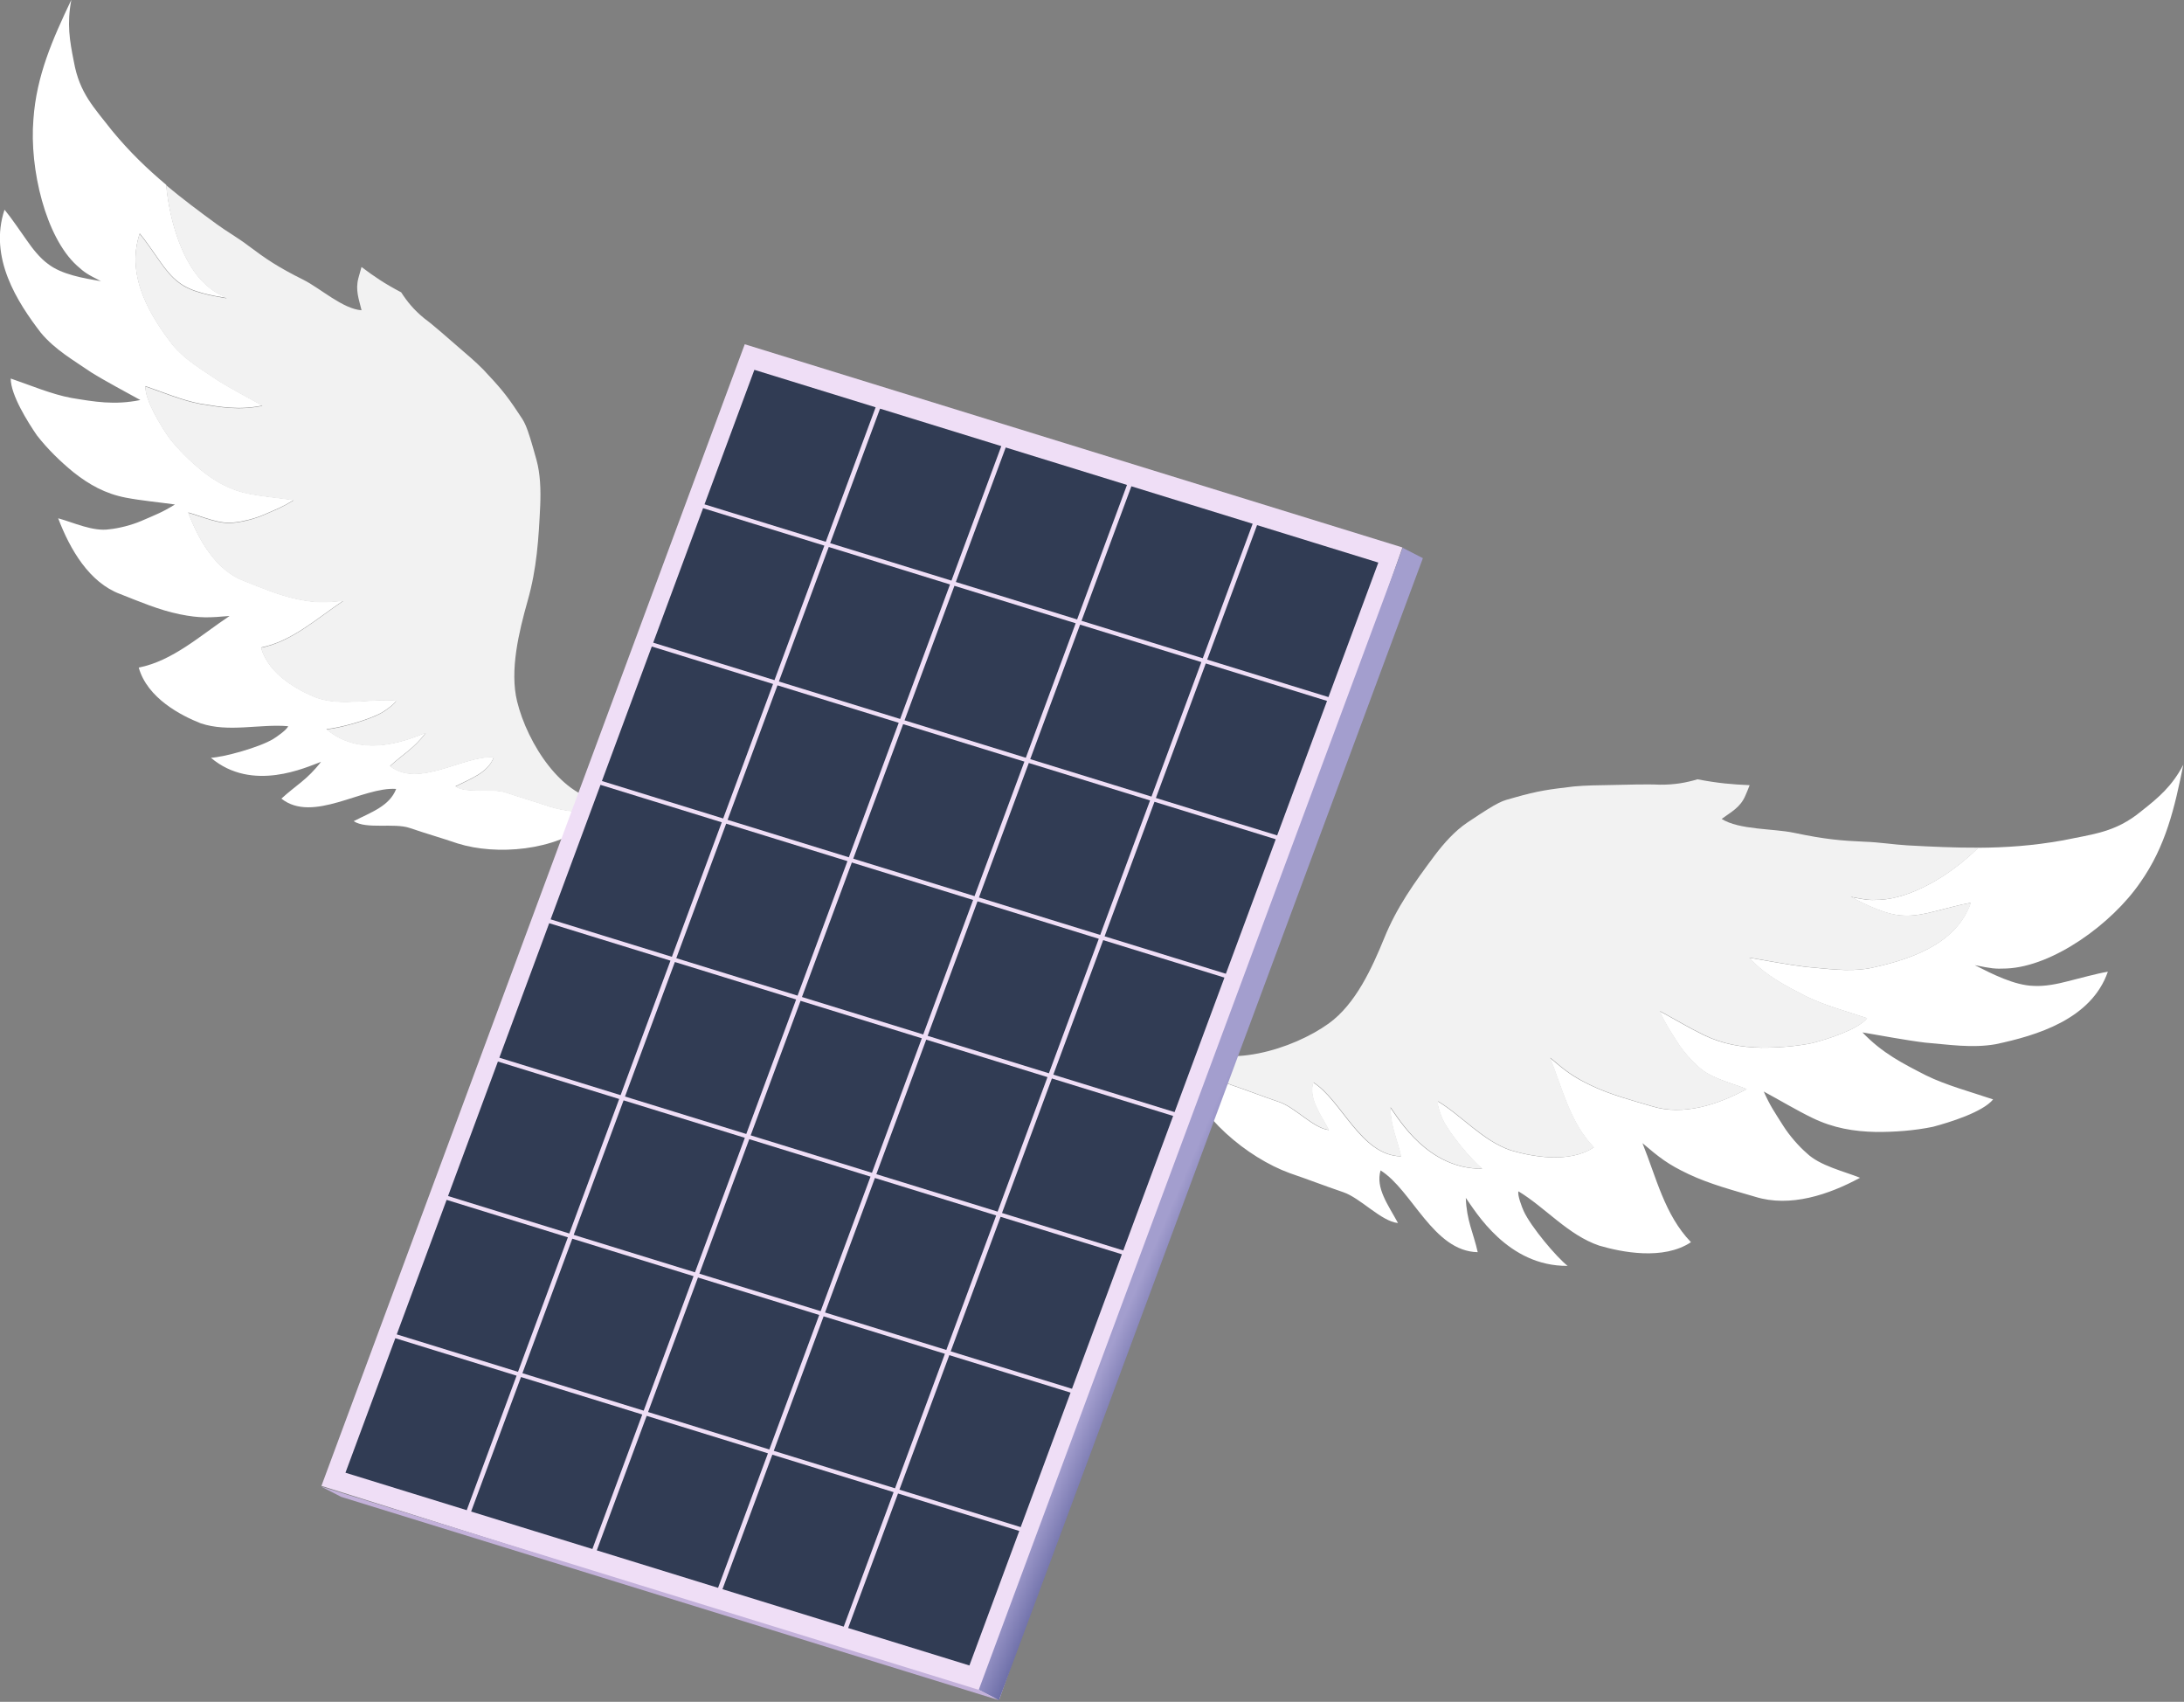
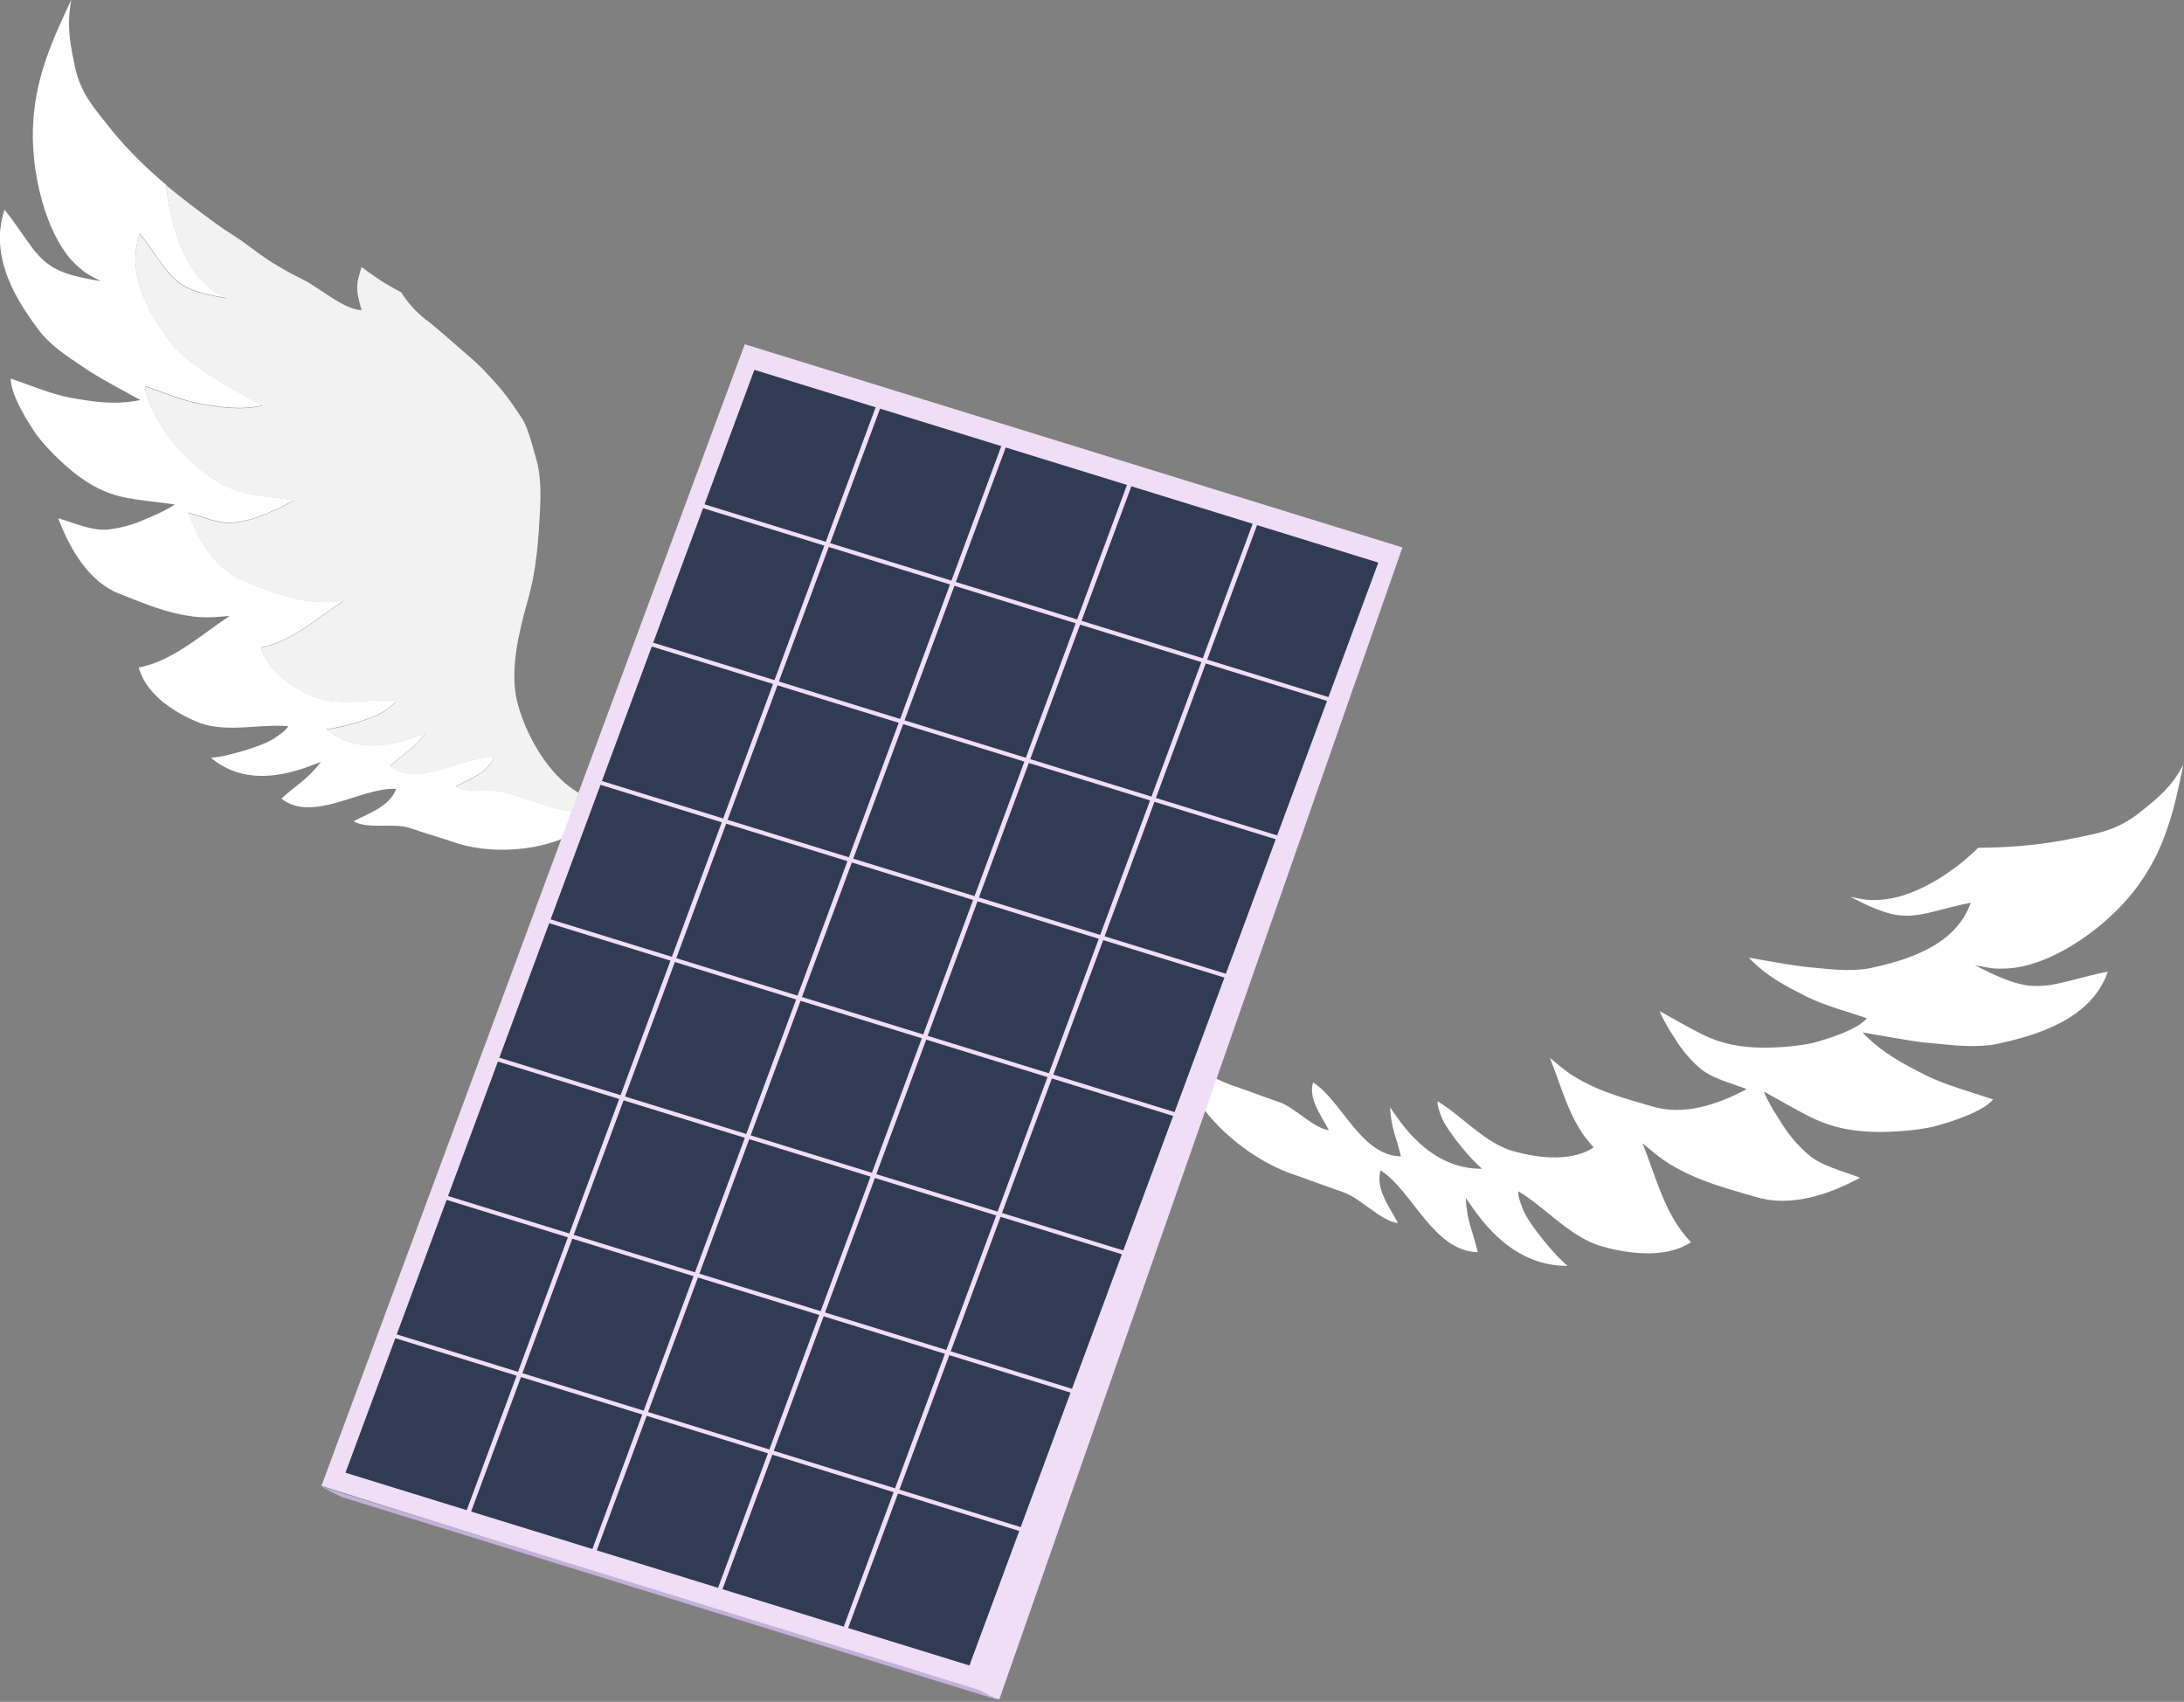
<svg xmlns="http://www.w3.org/2000/svg" width="100%" height="100%" viewBox="0 0 1322 1030" version="1.1" xml:space="preserve" style="fill-rule:evenodd;clip-rule:evenodd;stroke-linejoin:round;stroke-miterlimit:2;">
  <rect x="0" y="0" width="1322" height="1030" fill="#808080" stroke="none" />
  <g transform="matrix(1,0,0,1,-320.159,-532.949)">
    <g transform="matrix(0.947,0.322,-0.322,0.947,1527.71,1325.73)">
      <path d="M0,-273.127C7.586,-298.807 5.175,-322.654 1.749,-348.999C-0.586,-334.408 -5.838,-325.653 -13.424,-313.981C-23.931,-297.055 -36.187,-291.802 -53.113,-281.883C-68.729,-273.274 -83.839,-266.939 -99.597,-261.479C-110.207,-240.241 -127.965,-219.419 -146.215,-212.32C-152.379,-209.922 -153.958,-209.679 -163.275,-208.451C-152.812,-206.953 -139.099,-204.933 -129.065,-208.1C-123.268,-209.679 -116.93,-213.376 -112.18,-216.543C-106.378,-220.235 -99.164,-225.25 -93.183,-228.504C-93.357,-200.797 -119.042,-182.767 -138.571,-171.157C-150.174,-164.825 -162.841,-162.712 -175.504,-159.549C-185.533,-157.438 -200.393,-155.327 -209.629,-153.833C-195.647,-146.528 -183.332,-144.862 -169.082,-142.749C-156.951,-141.168 -142.261,-142.136 -130.121,-142.136C-133.288,-133.691 -148.59,-122.608 -156.503,-117.331C-165.481,-112.057 -175.504,-107.832 -185.005,-104.669C-196.613,-100.973 -207.787,-99.126 -220.54,-100.709C-230.094,-101.897 -240.856,-104.227 -250.352,-105.811C-244.282,-99.3 -241.562,-97.441 -234.083,-91.387C-229.405,-87.603 -222.472,-83.559 -217.193,-81.445C-208.22,-77.225 -194.77,-78.632 -185.274,-78.104C-198.465,-63.856 -216.142,-50.313 -236.195,-49.788C-248.863,-49.258 -262.134,-48.345 -274.717,-49.788C-287.371,-51.234 -292.783,-53.263 -304.091,-57.703C-290.9,-42.396 -279.995,-24.455 -261.526,-14.956C-272.605,-0.533 -295.825,2.457 -308.493,2.985C-326.434,2.985 -342.971,-7.217 -359.852,-10.908C-359.852,-8.801 -355.187,-3.223 -353.697,-1.638C-347.238,5.215 -328.612,16.463 -321.246,19.05C-352.275,29.913 -378.585,7.034 -385.975,1.755C-381.484,13.54 -376.04,18.292 -370.234,27.79C-393.449,35.175 -415.09,7.21 -434.968,2.547C-434.525,12.661 -424.939,19.082 -416.673,26.735C-425.642,28.844 -440.416,20.401 -450.449,20.401C-461.524,20.401 -470.94,19.96 -481.492,19.96C-492.241,19.73 -504.586,17.203 -516.288,12.739C-514.95,15.87 -512.808,18.735 -510.656,21.598C-494.907,44.354 -458.04,58.457 -430.611,59.046C-418.941,59.046 -408.532,59.529 -396.272,59.529C-385.183,59.529 -368.843,68.873 -358.926,66.536C-368.065,58.071 -378.666,50.97 -379.153,39.788C-357.173,44.94 -333.242,75.872 -307.567,67.704C-313.99,57.196 -320.011,51.943 -324.976,38.913C-316.808,44.748 -287.707,70.05 -253.39,58.035C-261.539,55.174 -282.133,42.735 -289.276,35.153C-290.927,33.404 -296.084,27.236 -296.084,24.903C-277.41,28.987 -259.124,40.275 -239.286,40.275C-225.276,39.689 -199.597,36.381 -187.34,20.428C-207.764,9.923 -219.828,-9.919 -234.419,-26.845C-221.917,-21.939 -215.932,-19.689 -201.932,-18.092C-188.011,-16.495 -173.331,-17.508 -159.33,-18.092C-137.153,-18.673 -117.601,-33.651 -103.01,-49.408C-113.513,-49.993 -128.395,-48.435 -138.32,-53.105C-144.148,-55.442 -151.824,-59.912 -156.991,-64.097C-165.271,-70.797 -168.281,-72.851 -174.986,-80.05C-164.479,-78.296 -152.581,-75.72 -142.015,-74.407C-127.912,-72.656 -115.557,-74.7 -102.719,-78.784C-92.217,-82.287 -81.128,-86.956 -71.198,-92.792C-62.448,-98.629 -45.527,-110.883 -42.024,-120.222C-55.443,-120.222 -71.685,-119.151 -85.114,-120.905C-100.867,-123.237 -114.488,-125.083 -129.951,-133.159C-119.739,-134.809 -103.301,-137.144 -92.217,-139.479C-78.207,-142.983 -64.202,-145.318 -51.36,-152.319C-29.769,-165.161 -1.365,-185.1 -1.172,-215.74C-7.788,-212.141 -15.763,-206.595 -22.178,-202.511C-27.434,-199.008 -34.438,-194.922 -40.857,-193.173C-51.946,-189.671 -67.119,-191.907 -78.695,-193.561C-68.384,-194.922 -66.64,-195.19 -59.818,-197.843C-33.566,-208.053 -8.172,-243.949 0,-273.127" style="fill:white;fill-rule:nonzero;" />
    </g>
    <g transform="matrix(0.947,0.322,-0.322,0.947,1180.81,947.007)">
-       <path d="M0,267.106C10.033,267.106 24.808,275.549 33.776,273.44C25.51,265.787 15.924,259.366 15.481,249.252C35.359,253.916 57,281.88 80.215,274.496C74.409,264.997 68.965,260.245 64.475,248.46C71.864,253.739 98.174,276.618 129.204,265.755C121.837,263.168 103.211,251.92 96.752,245.067C95.262,243.482 90.597,237.904 90.597,235.797C107.478,239.488 124.015,249.69 141.957,249.69C154.624,249.163 177.844,246.172 188.923,231.749C170.455,222.251 159.549,204.309 146.358,189.002C157.666,193.442 163.078,195.471 175.732,196.918C188.315,198.36 201.586,197.447 214.254,196.918C234.307,196.392 251.984,182.85 265.175,168.601C255.679,168.073 242.229,169.48 233.256,165.26C227.978,163.146 221.044,159.102 216.366,155.318C208.887,149.264 206.167,147.405 200.097,140.895C209.593,142.479 220.355,144.809 229.91,145.996C242.663,147.58 253.836,145.732 265.444,142.036C274.945,138.873 284.968,134.648 293.946,129.375C301.859,124.097 317.161,113.014 320.328,104.569C308.188,104.569 293.499,105.538 281.368,103.957C267.117,101.843 254.802,100.177 240.82,92.873C250.057,91.378 264.916,89.267 274.945,87.156C287.608,83.993 300.275,81.88 311.878,75.548C331.408,63.939 357.092,45.908 357.267,18.201C351.286,21.456 344.071,26.47 338.269,30.163C333.519,33.33 327.181,37.026 321.384,38.605C311.351,41.772 297.637,39.752 287.174,38.254C296.491,37.026 298.07,36.783 304.234,34.385C322.484,27.286 340.242,6.464 350.852,-14.774C337.75,-10.243 324.202,-6.307 309.503,-2.204C302.199,-0.161 292.291,1.591 284.7,3.926C270.695,8.012 261.36,10.347 242.095,12.677C229.355,14.225 210.291,21.728 198.035,18.808C202.124,12.972 206.489,8.578 207.071,0.989C207.254,-1.102 207.411,-3.482 207.509,-5.976C197.033,-2.938 189.294,-0.985 176.493,0.813C170.57,4.992 164.537,8.381 156.015,11.221C147.843,13.556 136.459,17.933 128.292,20.852C121.873,23.182 113.41,26.101 106.991,29.024C93.567,35.439 87.609,38.276 75.004,47.039C68.563,51.519 67.928,50.899 53.006,70.46C47.499,77.677 43.67,86.795 40.754,95.551C34.331,115.397 29.079,132.613 27.916,153.039C26.745,172.298 24.405,196.226 12.739,212.566C-2.872,234.419 -37.457,259.546 -65.468,252.544L-67.221,253.128C-67.221,255.387 -66.684,257.467 -65.838,259.444C-54.137,263.908 -41.792,266.436 -31.043,266.666C-20.491,266.666 -11.075,267.106 0,267.106" style="fill:rgb(242,242,242);fill-rule:nonzero;" />
-     </g>
+       </g>
    <g transform="matrix(0.947,0.322,-0.322,0.947,252.44,863.828)">
      <path d="M0,-273.127C-6.769,-298.806 -4.622,-322.654 -1.561,-348.999C0.519,-334.407 5.208,-325.653 11.976,-313.981C21.346,-297.055 32.284,-291.802 47.381,-281.883C61.316,-273.274 74.792,-266.938 88.855,-261.479C98.317,-240.241 114.164,-219.419 130.446,-212.32C135.941,-209.922 137.35,-209.679 145.666,-208.451C136.332,-206.953 124.093,-204.933 115.146,-208.1C109.966,-209.679 104.319,-213.376 100.077,-216.543C94.897,-220.235 88.468,-225.25 83.133,-228.503C83.284,-200.797 106.199,-182.767 123.618,-171.157C133.978,-164.825 145.275,-162.712 156.577,-159.549C165.52,-157.438 178.78,-155.327 187.021,-153.833C174.546,-146.528 163.56,-144.862 150.846,-142.749C140.023,-141.168 126.914,-142.136 116.087,-142.136C118.913,-133.691 132.561,-122.608 139.628,-117.331C147.633,-112.057 156.577,-107.832 165.048,-104.669C175.404,-100.973 185.373,-99.126 196.75,-100.709C205.278,-101.897 214.88,-104.227 223.352,-105.811C217.937,-99.3 215.51,-97.441 208.834,-91.387C204.66,-87.603 198.474,-83.559 193.77,-81.445C185.764,-77.225 173.764,-78.632 165.284,-78.104C177.056,-63.856 192.823,-50.313 210.717,-49.788C222.019,-49.258 233.859,-48.345 245.088,-49.788C256.375,-51.234 261.207,-53.263 271.292,-57.703C259.523,-42.396 249.798,-24.454 233.32,-14.956C243.201,-0.533 263.917,2.458 275.218,2.985C291.225,2.985 305.974,-7.217 321.043,-10.908C321.043,-8.801 316.88,-3.223 315.551,-1.638C309.781,5.215 293.168,16.463 286.596,19.05C314.283,29.913 337.751,7.034 344.348,1.755C340.341,13.54 335.481,18.292 330.305,27.79C351.016,35.176 370.319,7.21 388.053,2.547C387.658,12.661 379.106,19.082 371.732,26.735C379.729,28.844 392.914,20.401 401.865,20.401C411.75,20.401 420.142,19.96 429.564,19.96C439.149,19.73 450.16,17.203 460.607,12.739C459.41,15.87 457.498,18.735 455.587,21.598C441.532,44.354 408.641,58.457 384.17,59.046C373.759,59.046 364.469,59.529 353.534,59.529C343.642,59.529 329.064,68.873 320.212,66.536C328.366,58.071 337.827,50.97 338.262,39.788C318.648,44.94 297.302,75.872 274.396,67.704C280.123,57.196 285.498,51.943 289.928,38.913C282.637,44.748 256.678,70.05 226.057,58.035C233.328,55.174 251.697,42.735 258.082,35.153C259.547,33.404 264.152,27.236 264.152,24.903C247.491,28.987 231.177,40.275 213.475,40.275C200.976,39.689 178.07,36.381 167.132,20.428C185.357,9.923 196.12,-9.919 209.133,-26.845C197.983,-21.939 192.64,-19.689 180.149,-18.092C167.734,-16.495 154.637,-17.508 142.143,-18.092C122.357,-18.673 104.914,-33.651 91.896,-49.407C101.266,-49.993 114.547,-48.435 123.402,-53.104C128.602,-55.441 135.446,-59.912 140.063,-64.097C147.446,-70.797 150.128,-72.85 156.113,-80.05C146.74,-78.296 136.125,-75.72 126.695,-74.407C114.116,-72.656 103.094,-74.7 91.637,-78.784C82.263,-82.287 72.37,-86.956 63.519,-92.792C55.709,-98.629 40.613,-110.883 37.484,-120.222C49.464,-120.222 63.954,-119.151 75.93,-120.905C89.985,-123.237 102.136,-125.083 115.932,-133.159C106.825,-134.809 92.155,-137.144 82.263,-139.479C69.772,-142.983 57.273,-145.318 45.82,-152.319C26.553,-165.161 1.213,-185.099 1.045,-215.74C6.944,-212.141 14.055,-206.595 19.786,-202.511C24.471,-199.008 30.72,-194.922 36.446,-193.173C46.343,-189.67 59.879,-191.907 70.203,-193.56C61.009,-194.922 59.448,-195.19 53.367,-197.843C29.938,-208.053 7.291,-243.949 0,-273.127" style="fill:white;fill-rule:nonzero;" />
    </g>
    <g transform="matrix(0.947,0.322,-0.322,0.947,712.373,759.808)">
      <path d="M0,267.105C-8.952,267.105 -22.136,275.548 -30.133,273.439C-22.759,265.786 -14.207,259.365 -13.812,249.251C-31.546,253.915 -50.849,281.88 -71.56,274.495C-66.384,264.997 -61.524,260.244 -57.517,248.459C-64.114,253.738 -87.583,276.617 -115.27,265.754C-108.697,263.167 -92.085,251.919 -86.314,245.066C-84.985,243.481 -80.822,237.903 -80.822,235.796C-95.891,239.487 -110.641,249.689 -126.647,249.689C-137.949,249.162 -158.664,246.171 -168.545,231.748C-152.067,222.25 -142.342,204.309 -130.574,189.001C-140.658,193.441 -145.491,195.47 -156.777,196.917C-168.006,198.359 -179.847,197.446 -191.148,196.917C-209.042,196.391 -224.809,182.849 -236.582,168.6C-228.101,168.072 -216.101,169.479 -208.096,165.259C-203.391,163.146 -197.206,159.101 -193.031,155.317C-186.355,149.263 -183.929,147.404 -178.513,140.894C-186.985,142.478 -196.587,144.808 -205.115,145.996C-216.492,147.579 -226.461,145.731 -236.817,142.035C-245.289,138.872 -254.232,134.647 -262.237,129.374C-269.305,124.096 -282.952,113.013 -285.778,104.568C-274.951,104.568 -261.842,105.537 -251.02,103.956C-238.305,101.842 -227.319,100.176 -214.844,92.872C-223.085,91.377 -236.346,89.266 -245.289,87.155C-256.59,83.992 -267.888,81.879 -278.247,75.547C-295.667,63.938 -318.581,45.907 -318.732,18.201C-313.397,21.455 -306.968,26.469 -301.788,30.162C-297.546,33.329 -291.899,37.025 -286.72,38.605C-277.772,41.771 -265.533,39.751 -256.199,38.253C-264.516,37.025 -265.924,36.782 -271.419,34.384C-287.701,27.285 -303.548,6.463 -313.01,-14.775C-301.325,-10.243 -289.233,-6.308 -276.125,-2.205C-269.604,-0.162 -260.764,1.59 -253.992,3.925C-241.498,8.011 -233.169,10.346 -215.985,12.676C-204.616,14.224 -187.612,21.728 -176.674,18.807C-180.321,12.972 -184.216,8.577 -184.743,0.988C-184.898,-1.103 -185.042,-3.483 -185.126,-5.976C-175.788,-2.939 -168.876,-0.986 -157.455,0.812C-152.175,4.992 -146.792,8.38 -139.186,11.22C-131.895,13.556 -121.743,17.932 -114.46,20.851C-108.729,23.181 -101.179,26.1 -95.448,29.023C-83.477,35.438 -78.161,38.275 -66.915,47.038C-61.165,51.518 -60.598,50.898 -47.29,70.459C-42.377,77.676 -38.957,86.794 -36.359,95.551C-30.628,115.396 -25.944,132.612 -24.902,153.038C-23.86,172.297 -21.777,196.226 -11.362,212.565C2.562,234.418 33.413,259.546 58.403,252.543L59.971,253.127C59.971,255.386 59.492,257.466 58.742,259.443C48.294,263.907 37.284,266.435 27.699,266.665C18.277,266.665 9.884,267.105 0,267.105" style="fill:rgb(242,242,242);fill-rule:nonzero;" />
    </g>
    <g transform="matrix(0.955,0.295,0.295,-0.955,759.524,743.465)">
      <path d="M10.296,5.442L427.161,5.442L399.774,-733.091L-30.613,-730.699L10.296,5.442Z" style="fill:rgb(239,222,246);" />
    </g>
    <g transform="matrix(0.947,0.322,-0.322,0.947,784.456,935.951)">
      <path d="M0,366.096C-0.791,395.02 -1.582,423.944 -2.374,452.867C23.219,452.146 48.812,451.425 74.404,450.703C75.195,421.78 75.986,392.856 76.777,363.931C51.185,364.653 25.592,365.374 0,366.096M79.565,363.853C78.774,392.777 77.983,421.701 77.191,450.625C102.784,449.903 128.376,449.182 153.969,448.461C154.76,419.537 155.551,390.613 156.342,361.689C130.75,362.41 105.158,363.132 79.565,363.853M159.13,361.611C184.722,360.889 210.314,360.168 235.907,359.446C235.116,388.37 234.324,417.294 233.533,446.219C207.941,446.94 182.349,447.661 156.756,448.383C157.547,419.458 158.339,390.534 159.13,361.611M238.694,359.368C237.903,388.292 237.112,417.216 236.321,446.139C261.914,445.418 287.506,444.697 313.098,443.975C313.889,415.052 314.68,386.128 315.471,357.203C289.879,357.925 264.287,358.646 238.694,359.368M2.441,276.852C28.034,276.131 53.625,275.409 79.218,274.688C78.427,303.612 77.636,332.536 76.845,361.46C51.252,362.181 25.66,362.903 0.067,363.624C0.859,334.7 1.65,305.776 2.441,276.852M82.006,274.609C81.215,303.533 80.424,332.457 79.632,361.381C105.225,360.659 130.817,359.938 156.41,359.217C157.201,330.293 157.992,301.369 158.783,272.445C133.19,273.166 107.598,273.888 82.006,274.609M161.571,272.367C187.163,271.645 212.755,270.924 238.347,270.202C237.557,299.126 236.766,328.051 235.974,356.974C210.382,357.696 184.79,358.417 159.197,359.138C159.988,330.215 160.78,301.291 161.571,272.367M241.135,270.124C240.344,299.048 239.553,327.972 238.762,356.896C264.354,356.175 289.946,355.453 315.539,354.732C316.33,325.808 317.121,296.884 317.912,267.96C292.32,268.681 266.728,269.403 241.135,270.124M4.882,187.609C4.091,216.533 3.299,245.456 2.508,274.38C28.101,273.659 53.693,272.938 79.285,272.216C80.077,243.292 80.868,214.368 81.659,185.444C56.066,186.166 30.474,186.887 4.882,187.609M84.447,185.366C110.039,184.644 135.631,183.923 161.224,183.201C160.433,212.125 159.641,241.05 158.85,269.973C133.258,270.695 107.666,271.416 82.073,272.138C82.864,243.214 83.656,214.29 84.447,185.366M164.011,183.123L161.638,269.895C187.23,269.174 212.823,268.452 238.415,267.731C239.206,238.807 239.997,209.883 240.788,180.959C215.196,181.68 189.604,182.402 164.011,183.123M243.576,180.881C269.168,180.159 294.76,179.438 320.353,178.716C319.562,207.64 318.771,236.565 317.979,265.489C292.387,266.21 266.795,266.931 241.202,267.653C241.994,238.729 242.785,209.805 243.576,180.881M7.323,98.365C32.916,97.643 58.507,96.922 84.1,96.2C83.309,125.125 82.518,154.049 81.727,182.973C56.134,183.694 30.542,184.415 4.949,185.137C5.741,156.213 6.532,127.289 7.323,98.365M86.888,96.122C86.097,125.046 85.306,153.97 84.514,182.894C110.107,182.173 135.699,181.451 161.292,180.73C162.083,151.806 162.873,122.882 163.664,93.958C138.072,94.679 112.48,95.401 86.888,96.122M166.452,93.88C192.045,93.159 217.637,92.437 243.229,91.716C242.438,120.639 241.647,149.564 240.856,178.488C215.264,179.209 189.671,179.93 164.079,180.652C164.87,151.728 165.661,122.804 166.452,93.88M246.017,91.637C245.226,120.561 244.435,149.485 243.644,178.409C269.236,177.688 294.828,176.967 320.42,176.245C321.211,147.321 322.003,118.397 322.793,89.473C297.201,90.195 271.609,90.916 246.017,91.637M9.764,9.121C8.973,38.045 8.181,66.97 7.39,95.893C32.982,95.172 58.575,94.45 84.167,93.729C84.958,64.805 85.75,35.881 86.54,6.957C60.948,7.679 35.356,8.4 9.764,9.121M89.328,6.879C114.92,6.157 140.513,5.436 166.105,4.714C165.314,33.638 164.523,62.562 163.732,91.487L86.955,93.65C87.746,64.726 88.538,35.803 89.328,6.879M168.893,4.636C168.102,33.56 167.311,62.484 166.52,91.408C192.112,90.687 217.704,89.965 243.296,89.244C244.088,60.32 244.879,31.396 245.67,2.472C220.078,3.194 194.485,3.915 168.893,4.636M248.458,2.393C274.05,1.672 299.642,0.951 325.234,0.229C324.443,29.153 323.652,58.077 322.861,87.001C297.269,87.723 271.676,88.444 246.084,89.165C246.875,60.242 247.667,31.318 248.458,2.393M12.205,-80.122C37.797,-80.844 63.389,-81.565 88.981,-82.287C88.19,-53.362 87.399,-24.438 86.608,4.486C61.016,5.207 35.423,5.928 9.831,6.65C10.622,-22.275 11.414,-51.198 12.205,-80.122M91.769,-82.365C90.978,-53.441 90.187,-24.517 89.396,4.407C114.988,3.685 140.581,2.964 166.173,2.242C166.964,-26.681 167.755,-55.605 168.546,-84.529C142.954,-83.808 117.361,-83.087 91.769,-82.365M171.334,-84.608C196.926,-85.329 222.519,-86.05 248.111,-86.772C247.32,-57.848 246.529,-28.924 245.737,0C220.145,0.721 194.553,1.443 168.96,2.164C169.751,-26.759 170.543,-55.683 171.334,-84.608M250.898,-86.85C250.107,-57.926 249.316,-29.002 248.525,-0.078C274.117,-0.8 299.709,-1.521 325.302,-2.242C326.093,-31.166 326.884,-60.091 327.675,-89.014C302.083,-88.293 276.491,-87.571 250.898,-86.85M14.645,-169.366C13.854,-140.442 13.063,-111.518 12.271,-82.594C37.864,-83.316 63.456,-84.037 89.048,-84.758C89.84,-113.682 90.631,-142.606 91.422,-171.53C65.83,-170.809 40.237,-170.087 14.645,-169.366M94.21,-171.609C119.802,-172.33 145.395,-173.051 170.987,-173.773C170.196,-144.849 169.405,-115.925 168.613,-87.001C143.021,-86.279 117.429,-85.558 91.836,-84.837C92.627,-113.76 93.419,-142.685 94.21,-171.609M173.774,-173.851C172.983,-144.927 172.192,-116.003 171.401,-87.079C196.994,-87.8 222.586,-88.522 248.178,-89.243C248.969,-118.167 249.76,-147.091 250.551,-176.015C224.959,-175.294 199.367,-174.572 173.774,-173.851M253.339,-176.094L330.116,-178.258L327.743,-91.486L250.966,-89.322L253.339,-176.094ZM-64.92,-167.123L11.857,-169.287L9.484,-82.515L-67.293,-80.351L-64.92,-167.123ZM-67.36,-77.88C-68.151,-48.955 -68.942,-20.031 -69.734,8.892C-44.141,8.171 -18.549,7.45 7.043,6.728C7.834,-22.196 8.625,-51.12 9.417,-80.044C-16.176,-79.322 -41.768,-78.601 -67.36,-77.88M-69.801,11.364C-44.209,10.643 -18.617,9.922 6.976,9.2C6.185,38.124 5.394,67.048 4.602,95.972C-20.99,96.693 -46.582,97.415 -72.175,98.136C-71.384,69.212 -70.592,40.288 -69.801,11.364M-72.242,100.608C-73.033,129.532 -73.824,158.456 -74.615,187.38C-49.023,186.658 -23.431,185.937 2.162,185.216C2.953,156.292 3.744,127.367 4.535,98.443C-21.058,99.165 -46.649,99.886 -72.242,100.608M-74.683,189.851C-49.091,189.13 -23.499,188.409 2.094,187.687C1.303,216.611 0.512,245.535 -0.28,274.459C-25.872,275.18 -51.464,275.902 -77.057,276.623C-76.265,247.7 -75.474,218.775 -74.683,189.851M-77.124,279.095C-77.915,308.019 -78.706,336.943 -79.497,365.867C-53.905,365.145 -28.312,364.424 -2.72,363.702C-1.929,334.779 -1.138,305.855 -0.347,276.93C-25.939,277.652 -51.531,278.373 -77.124,279.095M-2.441,455.34C23.151,454.618 48.744,453.897 74.336,453.175C73.545,482.099 72.754,511.023 71.963,539.948C46.371,540.669 20.778,541.39 -4.814,542.112C-4.023,513.187 -3.232,484.263 -2.441,455.34M77.124,453.096C102.716,452.375 128.309,451.654 153.901,450.932C153.11,479.856 152.319,508.781 151.527,537.704C125.935,538.426 100.343,539.147 74.75,539.868C75.542,510.945 76.333,482.021 77.124,453.096M156.689,450.854C155.897,479.778 155.106,508.702 154.315,537.626C179.908,536.905 205.5,536.183 231.092,535.462C231.883,506.538 232.675,477.614 233.466,448.69C207.874,449.411 182.281,450.133 156.689,450.854M236.253,448.612L313.03,446.447L310.657,533.22L233.88,535.384L236.253,448.612ZM-82.006,457.582L-84.379,544.354L-7.602,542.19L-5.229,455.418L-82.006,457.582ZM-79.565,368.339C-53.972,367.617 -28.38,366.896 -2.788,366.174C-3.579,395.098 -4.37,424.023 -5.161,452.947C-30.753,453.668 -56.346,454.389 -81.938,455.111C-81.147,426.187 -80.356,397.263 -79.565,368.339" style="fill:rgb(49,60,84);" />
    </g>
    <g transform="matrix(20.602,10.595,10.595,-20.602,1049.92,1214.71)">
-       <path d="M1.46,-15.799L2.053,-15.799L-1.741,15.799L-2.334,15.799L1.46,-15.799Z" style="fill:url(#_Linear1);fill-rule:nonzero;" />
-     </g>
+       </g>
    <g transform="matrix(-0.889,-0.457,-0.457,0.889,901.973,1583.29)">
      <path d="M399.938,43.182L413.671,43.182L3.177,-29.427L-10.556,-29.428L399.938,43.182Z" style="fill:rgb(195,177,218);" />
    </g>
  </g>
  <defs>
    <linearGradient id="_Linear1" x1="0" y1="0" x2="1" y2="0" gradientUnits="userSpaceOnUse" gradientTransform="matrix(0.998,0.07,0.07,-0.998,-0,0.01)">
      <stop offset="0" style="stop-color:rgb(163,158,206);stop-opacity:1" />
      <stop offset="1" style="stop-color:rgb(105,107,165);stop-opacity:1" />
    </linearGradient>
  </defs>
</svg>